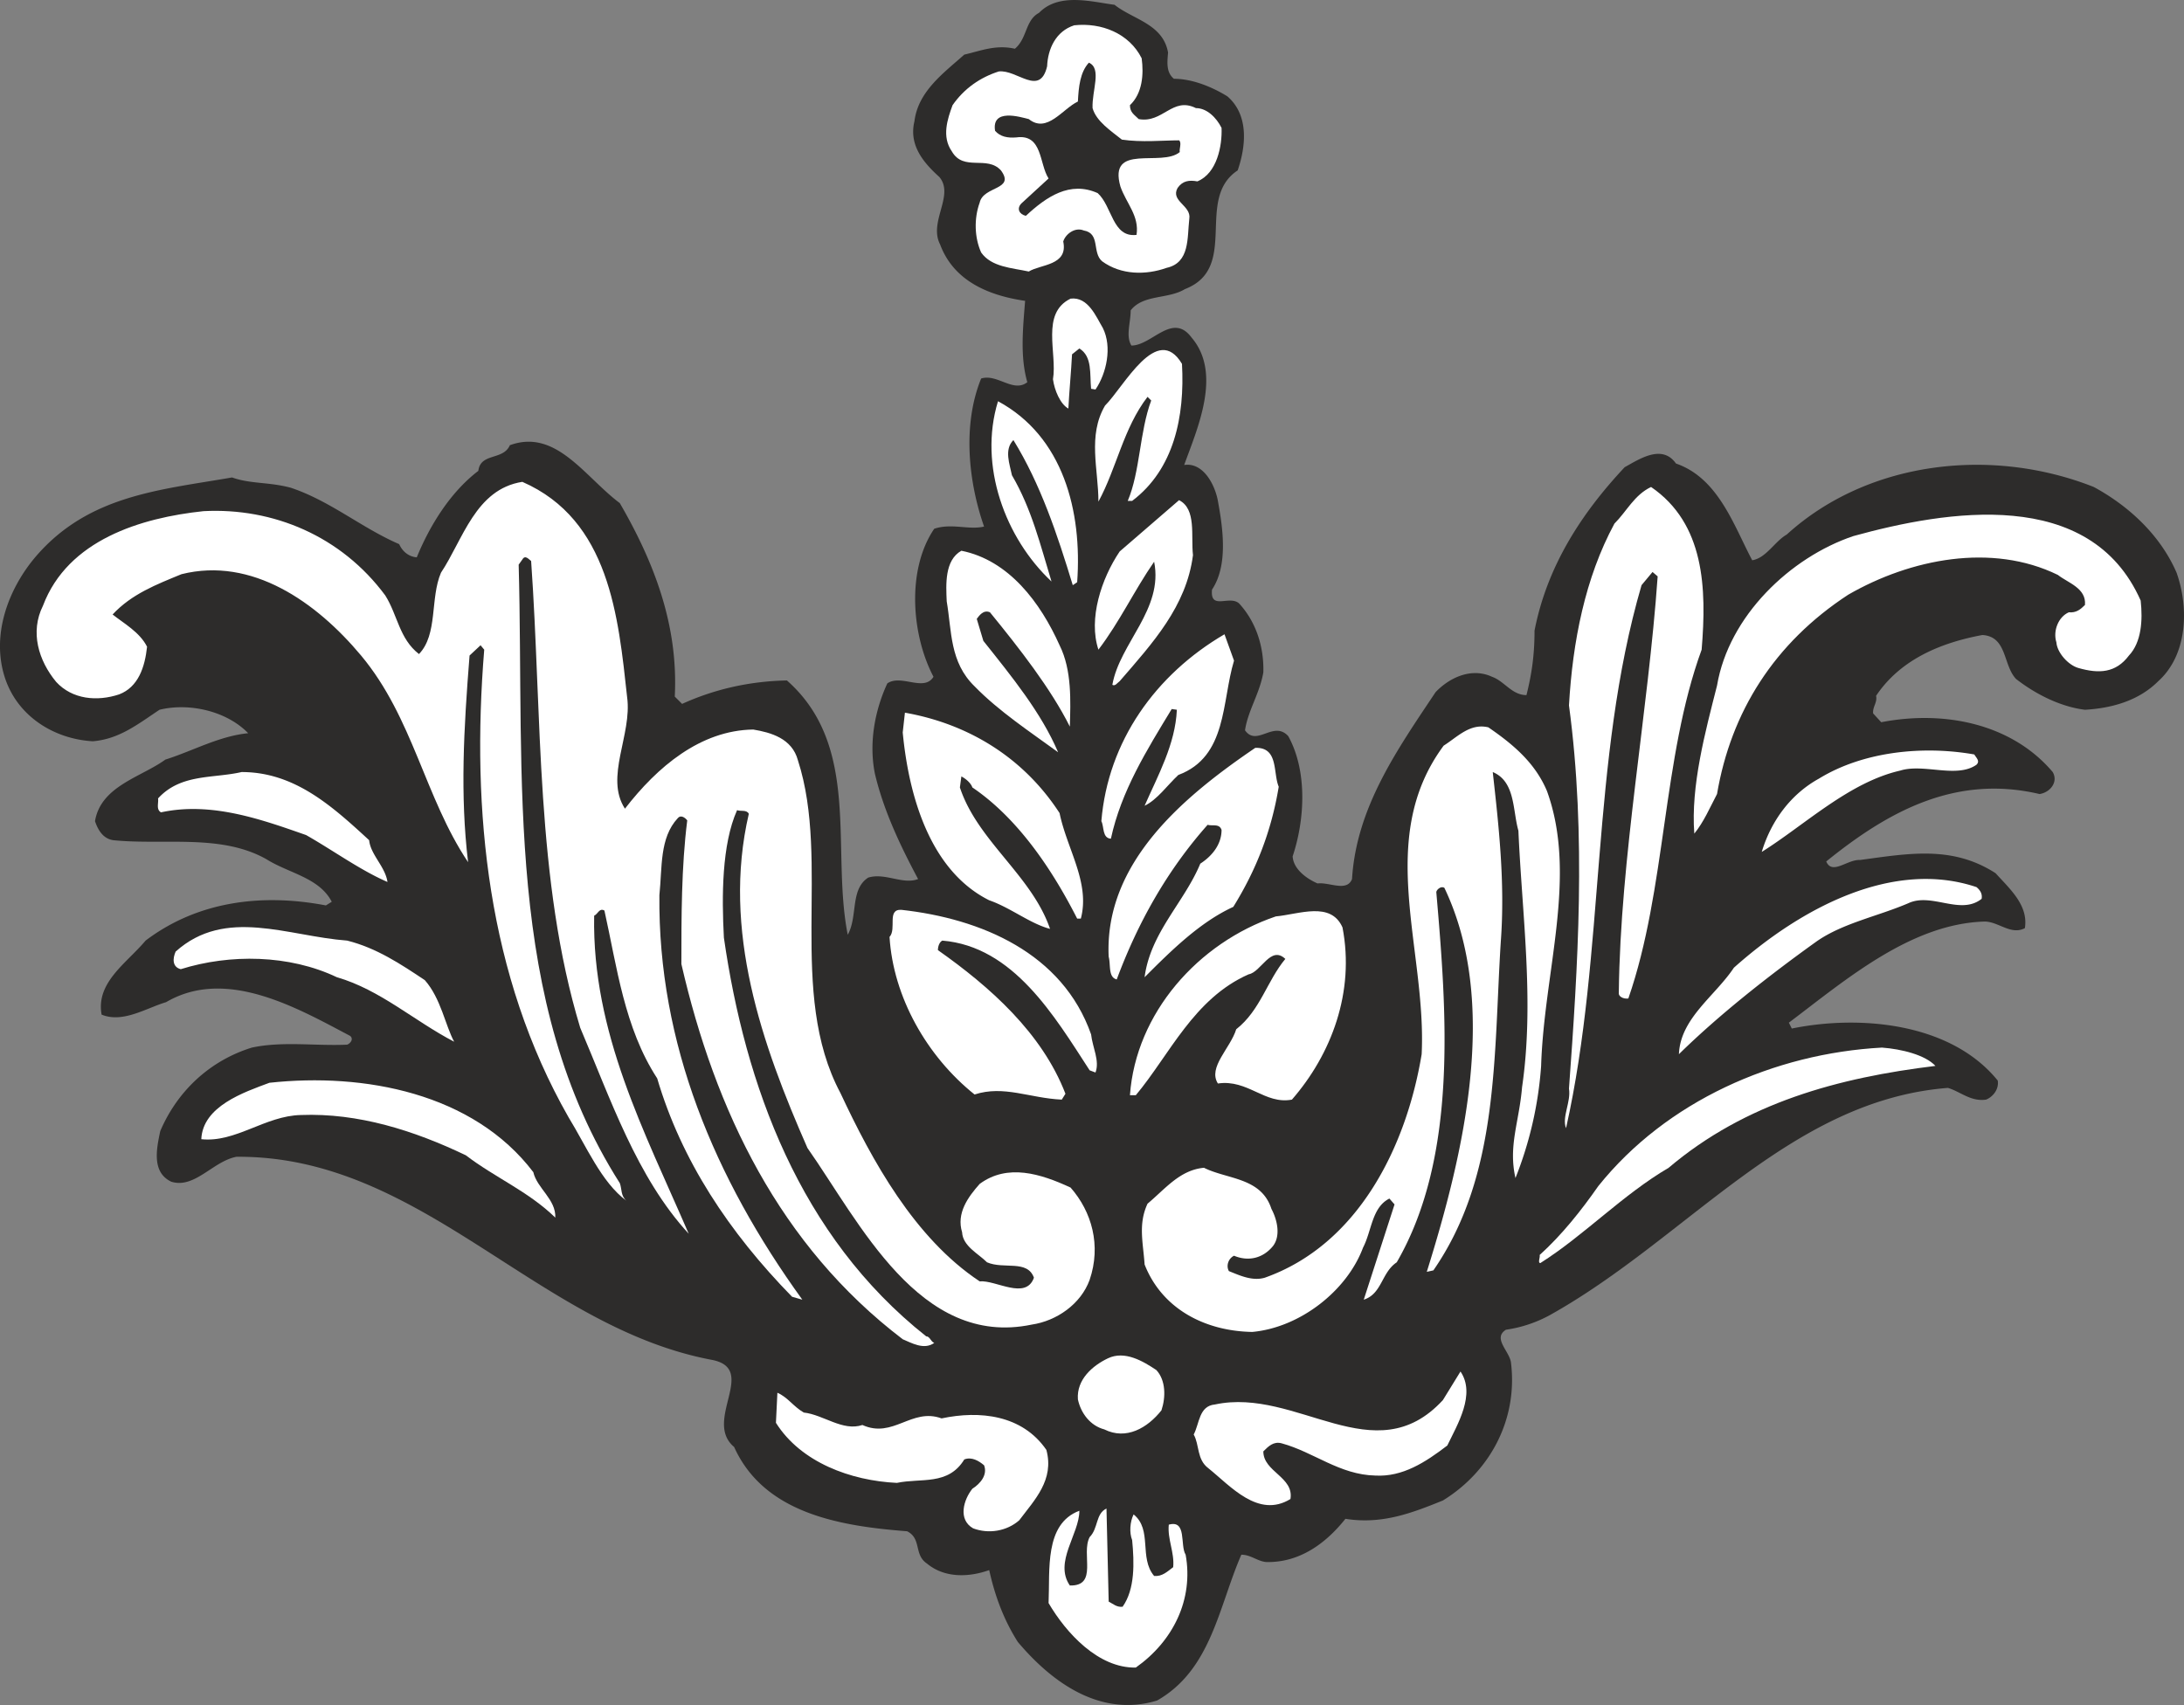
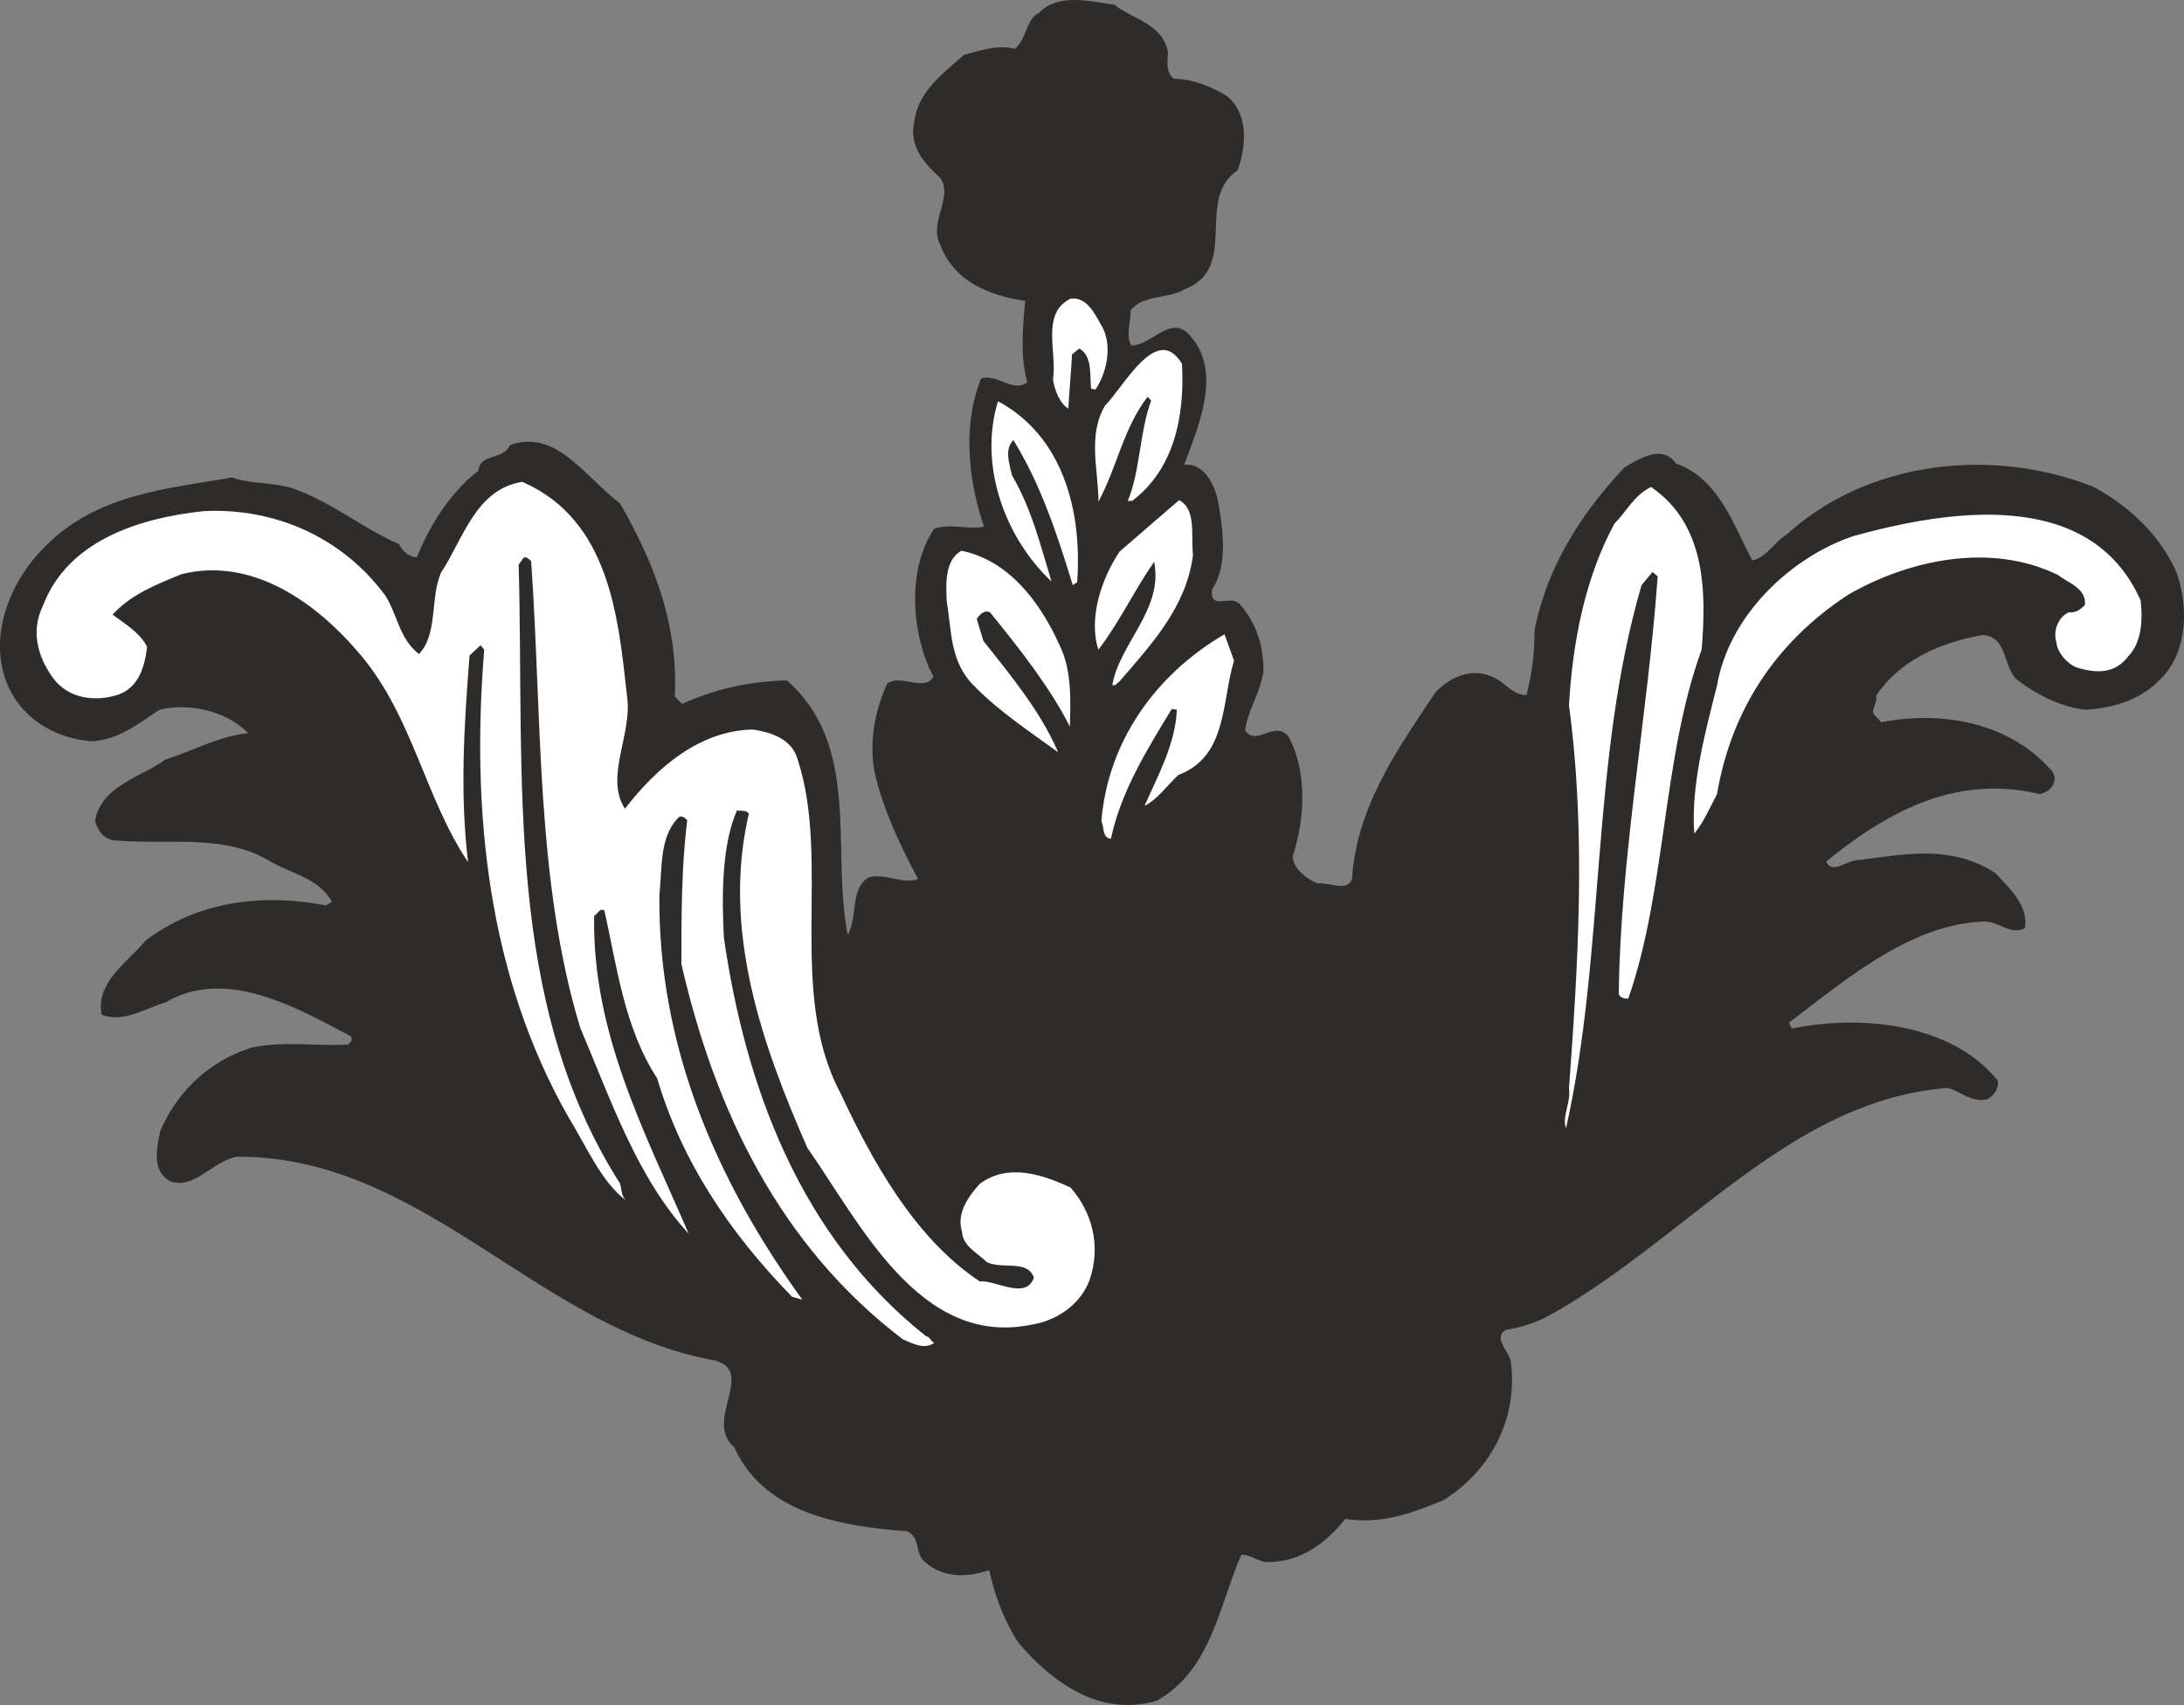
<svg xmlns="http://www.w3.org/2000/svg" width="286.056" height="223.35" viewBox="0 0 214.542 167.513">
  <rect x="0" y="0" width="214.542" height="167.513" fill="#808080" stroke="none" />
  <path d="M305.342 342.105c-.072.936-.216 1.944.576 2.592 1.8 0 3.744.792 5.256 1.728 2.16 1.872 1.8 4.968 1.008 7.272-4.248 2.808.216 9.576-5.184 11.664-1.656 1.008-4.104.504-5.328 2.088 0 1.224-.504 2.52.072 3.456 2.016 0 4.032-3.312 5.904-.792 3.024 3.528.576 8.928-.72 12.528 1.872-.288 3.024 1.944 3.312 3.528.504 2.736 1.008 6.336-.576 8.712-.216 2.088 1.728.504 2.664 1.368 1.656 1.8 2.448 4.248 2.376 6.768-.36 2.088-1.512 3.744-1.8 5.688 1.152 1.656 2.808-1.008 4.248.576 1.872 3.384 1.656 8.136.432 11.808.072 1.296 1.44 2.232 2.448 2.664 1.152-.144 2.88.864 3.384-.432.432-7.056 4.464-12.744 8.208-18.36 1.368-1.44 3.528-2.448 5.544-1.512 1.224.432 1.944 1.8 3.384 1.8.504-2.016.792-3.888.792-6.336 1.224-6.264 4.536-11.448 8.856-16.056 1.44-.792 3.672-2.304 5.04-.36 4.176 1.44 5.688 6.12 7.488 9.504 1.368-.216 2.232-1.872 3.384-2.52 7.992-7.272 20.16-8.64 30.168-4.68 3.456 1.872 6.552 4.752 8.136 8.424 1.224 3.456 1.08 8.064-1.8 10.656-2.016 2.016-4.752 2.664-7.2 2.808-2.376-.288-4.824-1.512-6.768-3.024-1.296-1.368-.864-4.176-3.312-4.32-3.888.72-7.992 2.304-10.44 5.976.144.648-.36 1.08-.288 1.728l.792.864c6.336-1.224 12.888.216 16.848 4.896.576 1.008-.288 2.016-1.296 2.16-8.28-1.944-14.904 1.728-20.952 6.624.576 1.368 2.088-.216 3.312-.144 4.824-.648 9.072-1.44 13.32 1.296 1.44 1.584 3.24 3.168 2.88 5.4-1.368.72-2.592-.648-3.96-.648-7.272.216-13.68 5.76-19.224 9.936l.288.576c6.696-1.368 15.624-.576 20.232 5.112.144.936-.576 1.656-1.152 1.872-1.512.216-2.52-.792-3.744-1.152-15.552 1.224-25.56 14.76-39.096 22.32a12.75 12.75 0 0 1-4.32 1.44c-1.368.864.432 2.16.504 3.312.648 5.472-2.016 10.584-6.696 13.464-3.024 1.224-5.976 2.376-9.576 1.8-1.944 2.448-4.536 4.32-7.776 4.248-.864-.072-1.512-.72-2.448-.72-2.232 5.112-2.952 11.304-8.28 14.328-5.472 1.656-10.224-1.656-13.68-5.76-1.368-2.16-2.232-4.464-2.808-7.056-2.016.72-4.392.792-6.12-.648-1.296-.864-.504-2.448-1.944-3.168-6.552-.504-14.04-1.728-16.992-8.28-3.096-2.592 2.448-7.704-2.232-8.568-17.136-3.24-28.44-20.088-46.656-19.944-2.304.432-4.104 3.168-6.408 2.448-1.944-.936-1.44-3.24-1.08-4.968 1.656-3.888 4.824-6.912 9-8.208 3.024-.648 6.264-.144 9.36-.288.36-.144.648-.576.288-.864-5.184-2.736-12.168-6.768-18.072-3.312-1.944.576-4.248 2.088-6.336 1.224-.576-3.168 2.448-5.04 4.32-7.272 5.04-3.816 11.304-4.68 17.712-3.456l.576-.36c-1.224-2.376-4.248-2.808-6.408-4.176-4.464-2.52-10.008-1.368-15.048-1.872-1.008-.144-1.512-1.008-1.8-1.872.576-3.456 4.536-4.32 6.912-6.048 2.736-.864 5.256-2.304 8.136-2.592-2.088-2.16-5.76-3.024-8.712-2.304-2.16 1.44-3.96 2.88-6.552 3.096-3.744-.216-7.272-2.376-8.568-6.048-1.512-4.32.288-9 3.024-12.168 5.184-5.976 12.168-6.48 19.224-7.704 1.8.648 3.6.432 5.76 1.008 3.888 1.296 6.984 3.96 10.656 5.544.288.648.864 1.224 1.728 1.296 1.296-3.168 3.312-6.408 6.048-8.496.216-1.8 2.448-1.008 3.096-2.52 4.536-1.656 7.344 3.096 10.8 5.688 3.384 5.832 5.76 12.024 5.4 19.008l.72.72c3.168-1.44 6.624-2.232 10.296-2.304 7.344 6.48 4.32 16.632 5.976 24.984 1.008-1.8.216-4.464 2.016-5.616 1.656-.504 3.384.72 4.896.144-1.728-3.24-3.384-6.696-4.248-10.368-.576-2.88-.072-6.048 1.224-8.856 1.368-.936 3.6.864 4.536-.648-2.16-4.104-2.664-10.512.072-14.544 1.728-.576 3.384.144 4.896-.216-1.512-4.32-2.16-9.936-.288-14.544 1.584-.504 3.168 1.44 4.536.36-.72-2.52-.432-5.256-.216-7.992-3.456-.504-6.984-1.872-8.352-5.544-1.152-2.232 1.44-4.824-.072-6.624-1.512-1.368-3.024-3.096-2.448-5.472.36-2.952 2.88-4.752 4.896-6.552 1.584-.36 3.096-1.008 4.968-.576 1.224-1.008 1.008-2.808 2.376-3.528 1.944-2.016 5.184-1.08 7.416-.792 1.8 1.44 4.752 1.872 5.256 4.68z" style="fill:#2d2c2b" transform="translate(-190.6 -336.956)" />
-   <path d="M302.75 342.68c.216 1.585.072 3.457-1.152 4.609 0 .72.432.936.864 1.368 2.376.432 3.312-2.232 5.616-1.08 1.08 0 2.016.936 2.52 1.944.072 1.728-.432 4.464-2.376 5.256-.792-.144-1.44-.072-1.944.648-.72 1.296 1.368 1.728 1.152 3.024-.216 1.872.072 4.32-2.232 4.824-2.016.72-4.464.72-6.336-.648-1.008-.864-.144-2.736-1.8-3.024-.864-.36-1.8.36-2.016 1.08.504 2.376-2.232 2.232-3.384 2.952-1.656-.36-3.672-.432-4.68-1.872-.648-1.44-.72-3.312-.144-4.896.36-1.656 3.528-1.224 2.088-3.168-1.368-1.512-3.672.144-4.824-1.872-1.008-1.44-.432-3.168.072-4.536 1.152-1.656 2.736-2.736 4.536-3.312 1.8-.216 4.032 2.52 4.752-.504.072-1.728.864-3.456 2.664-4.032 2.664-.288 5.4.792 6.624 3.24z" style="fill:#fff" transform="translate(-190.6 -336.956)" />
-   <path d="M297.926 347.577c.36 1.296 1.8 2.232 2.88 3.096 1.944.288 4.032.072 5.616.072.288.216 0 .864.072 1.152-1.8 1.512-7.056-.936-5.832 3.384.576 1.656 1.872 2.88 1.584 4.752-2.376.288-2.376-2.808-3.816-4.104-2.736-1.224-5.04.36-7.056 2.232-.648-.144-.936-.72-.432-1.224l2.664-2.448c-.936-1.44-.576-4.392-3.168-4.032-.864.072-1.584-.072-2.088-.648-.36-2.232 2.448-1.368 3.312-1.152 1.8 1.44 3.312-1.008 4.824-1.728.072-1.44.216-2.88 1.08-3.816 1.296.576.288 2.736.36 4.464z" style="fill:#2d2c2b" transform="translate(-190.6 -336.956)" />
  <path d="M298.934 369.177c.936 1.872.36 4.464-.72 6.048l-.432-.072c-.144-1.44.144-3.168-1.152-3.96l-.72.576c-.072 1.512-.288 3.816-.36 5.328-.792-.432-1.368-1.8-1.512-2.88.432-2.592-1.224-6.48 1.728-7.92 1.728-.216 2.52 1.8 3.168 2.88zm7.776 3.528c.288 5.184-.792 10.368-4.896 13.464h-.432c1.224-2.88 1.152-6.768 2.304-9.864l-.36-.36c-2.376 3.096-3.024 6.984-4.824 10.296 0-3.168-1.08-6.48.648-9.432 1.872-1.872 5.112-8.208 7.56-4.104zm-10.296 21.455-.432.289c-1.512-4.968-3.168-9.936-5.832-14.256-.936.936-.36 2.376-.144 3.456 1.944 3.312 2.808 6.912 3.888 10.44-4.536-4.248-7.2-11.376-5.256-17.712 6.408 3.456 8.28 10.8 7.776 17.784zm61.344 6.625c-3.888 10.656-3.456 23.472-7.2 34.272-.504.072-1.008-.216-.936-.576.144-13.248 2.88-27.576 3.816-40.896l-.504-.432-1.08 1.296c-5.04 17.28-3.528 36-7.416 53.352-.432-1.08.504-2.592.288-3.888.864-11.88 1.728-24.84 0-37.656.36-6.264 1.584-12.528 4.464-17.856 1.224-1.224 1.944-2.808 3.6-3.6 5.256 3.6 5.472 9.936 4.968 15.984zm43.128-4.825c.216 1.945.072 4.105-1.152 5.4-1.296 1.729-2.952 1.8-4.968 1.225-1.008-.288-2.088-1.512-2.16-2.52-.36-1.152.216-2.52 1.224-2.952.72.072 1.152-.288 1.584-.72.144-1.656-1.656-2.16-2.664-2.952-6.48-3.168-14.472-1.584-20.592 1.944-7.272 4.752-11.52 11.52-12.888 19.584-.72 1.368-1.296 2.736-2.232 3.888-.36-4.68 1.08-10.008 2.232-14.544 1.152-6.84 7.2-12.6 13.392-14.688 9.144-2.52 23.256-4.896 28.224 6.336zm-93.096-4.463c-.648 5.04-3.96 8.64-7.2 12.384-.288.216-.432.504-.72.36.72-4.104 5.04-7.416 4.104-12.096-1.944 2.808-3.384 5.904-5.472 8.64-1.008-3.024.288-6.984 2.088-9.648l5.832-5.04c1.728.864 1.152 3.528 1.368 5.4zm-55.584 13.968c.504 3.672-2.232 7.848-.216 10.944 3.168-4.104 7.416-7.704 12.6-7.776 1.728.288 3.816.864 4.392 3.024 3.24 10.008-1.08 22.824 4.176 32.688 3.096 6.624 7.272 14.256 13.68 18.504 1.584-.144 4.536 1.872 5.328-.36-.648-1.8-2.952-.792-4.608-1.512-.864-.864-2.376-1.584-2.448-2.952-.576-1.872.576-3.456 1.728-4.752 2.736-2.016 5.976-1.008 8.928.36 2.088 2.376 3.024 5.688 1.872 9.072-.864 2.376-3.24 4.032-5.688 4.392-11.016 2.304-16.92-10.08-22.032-17.352-4.464-10.152-8.424-21.384-5.76-32.832-.216-.432-.792-.216-1.152-.36-1.512 3.384-1.512 8.496-1.296 12.528 2.088 14.472 7.416 29.304 19.872 39.168.36 0 .432.504.792.648-1.008.72-2.232 0-3.096-.36-12.096-9.216-18.432-22.464-21.744-36.864 0-4.608 0-9.576.576-14.112-.216-.288-.648-.576-.936-.216-1.8 1.944-1.512 4.824-1.8 7.56-.144 14.544 5.4 27.792 14.04 39.744l-1.008-.288c-6.192-6.336-10.872-13.392-13.248-21.456-3.24-4.968-3.96-11.016-5.184-16.488-.504-.288-.648.36-1.008.504-.216 11.52 4.968 21.24 9.288 31.248-5.112-5.544-7.704-13.32-10.656-20.232-4.392-14.472-3.744-30.6-4.824-45.864-.216-.144-.576-.648-.864-.144l-.36.504c.576 21.168-1.44 42.912 9.936 60.768.216.576.072 1.224.648 1.728-2.448-1.8-3.96-5.4-5.688-8.208-7.92-13.896-9.576-30.024-8.28-45.936l-.36-.432-1.08 1.008c-.576 7.272-.936 13.68-.144 20.304-4.248-6.336-5.4-14.184-10.512-20.304-4.392-5.256-10.728-9.72-17.64-7.992-2.448 1.008-4.896 1.944-6.768 3.96 1.08.864 2.664 1.728 3.384 3.168-.216 2.016-.864 3.96-2.736 4.68-2.16.72-4.608.504-6.192-1.224-1.728-2.088-2.592-4.896-1.296-7.488 2.448-6.48 9.648-8.64 15.768-9.288 6.84-.36 13.536 2.448 17.856 8.28 1.224 1.944 1.368 4.248 3.312 5.76 1.872-1.944 1.08-5.472 2.16-7.992 2.16-3.24 3.384-8.208 7.992-8.928 8.568 3.744 9.432 13.248 10.296 21.168zm42.48-5.112c1.224 2.448 1.08 5.544 1.008 7.992-1.872-3.744-4.968-7.704-7.848-11.232-.648-.288-1.08.36-1.296.648l.648 2.16c2.808 3.528 5.688 7.056 7.344 10.944-2.664-1.944-5.832-4.032-8.208-6.48-2.448-2.376-2.232-5.4-2.736-8.352-.072-1.656-.216-4.032 1.44-4.968 4.68.936 7.776 5.112 9.648 9.288zm17.136 1.512c-1.224 4.032-.648 9.432-5.472 11.232-1.08 1.008-2.088 2.448-3.312 3.024 1.296-2.952 3.024-6.048 3.168-9.432l-.504-.072c-2.448 4.032-4.968 8.064-5.976 12.744-.864-.072-.648-1.152-.936-1.728.648-7.848 5.328-14.4 12.096-18.36z" style="fill:#fff" transform="translate(-190.6 -336.956)" />
-   <path d="M384.758 412.089c-1.944 1.368-5.184-.144-7.488.576-5.04 1.152-9.36 5.328-13.608 7.992.936-3.096 2.88-5.688 5.616-7.2 4.464-2.736 10.368-3.24 15.264-2.376.216.36.576.648.216 1.008zm-42.192 2.591c3.024 8.353-.288 17.713-.576 27a36.741 36.741 0 0 1-2.52 11.017c-.72-3.168.36-5.472.648-8.928 1.224-8.352 0-16.92-.36-25.2-.576-2.016-.288-4.824-2.52-5.76.576 5.184 1.224 10.8.792 16.632-.72 11.304-.144 22.968-6.624 32.328l-.648.144c3.672-11.736 7.128-26.424 1.728-37.728-.36-.216-.792.216-.792.432 1.008 11.664 2.16 25.92-3.888 36.36-1.512 1.008-1.44 3.096-3.24 3.672l3.024-9.36-.504-.576c-1.728.864-1.728 3.168-2.592 4.824-1.584 4.248-6.192 7.848-10.872 8.28-4.608-.072-8.856-2.232-10.584-6.624-.144-2.16-.648-3.96.288-5.976 1.728-1.44 3.168-3.312 5.544-3.528 2.304 1.152 5.616.936 6.624 4.032.576 1.08.936 2.664.144 3.672-1.008 1.224-2.448 1.512-3.816.936-.576.288-.792 1.008-.504 1.512 1.08.432 2.304 1.008 3.528.648 9.144-3.24 13.896-12.816 15.408-21.96.504-10.296-4.608-21.168 2.16-30.312 1.368-.864 2.592-2.232 4.392-1.8 2.52 1.728 4.608 3.528 5.76 6.264zm-47.88 2.16c.72 3.529 3.024 6.84 2.088 10.369h-.36c-2.448-4.824-5.832-9.864-10.296-12.888-.144-.432-.648-.864-1.08-1.08l-.144 1.08c1.728 5.256 7.056 8.64 8.856 13.896-1.944-.504-3.888-2.088-5.976-2.808-5.904-2.952-7.92-10.44-8.496-16.488l.216-1.944c6.12 1.08 11.592 4.32 15.192 9.864zm21.528-2.591c-.72 4.392-2.232 8.208-4.464 11.808-3.312 1.512-6.192 4.392-8.712 6.912.576-4.392 3.888-7.344 5.472-11.16 1.224-.792 2.088-1.944 2.088-3.312-.216-.648-.864-.36-1.368-.504-3.96 4.464-6.84 9.576-8.928 15.192-.864-.216-.576-1.44-.792-2.232-.432-9.288 7.416-15.768 14.4-20.52 2.304-.072 1.728 2.448 2.304 3.816zm69.048 11.016c-2.088 1.656-4.896-.648-7.2.432-3.024 1.296-6.408 1.944-9 3.744-4.824 3.456-9.648 7.272-13.536 11.088.144-3.528 3.528-5.688 5.4-8.496 6.696-5.976 15.696-10.656 23.832-7.92.432.36.576.72.504 1.152zm-158.4-5.76c.144 1.44 1.584 2.592 1.8 4.104-2.664-1.152-5.328-3.096-7.992-4.608-4.32-1.512-9.288-3.312-14.256-2.232-.504-.288-.216-.936-.288-1.368 2.232-2.448 5.4-1.944 8.208-2.592 5.184 0 8.856 3.312 12.528 6.696z" style="fill:#fff" transform="translate(-190.6 -336.956)" />
-   <path d="M322.478 428.073c1.224 6.336-1.08 12.456-4.968 16.92-2.664.504-4.32-2.016-7.272-1.584-1.008-1.584 1.224-3.456 1.8-5.328 2.376-1.872 3.024-4.752 4.824-6.912-1.44-1.368-2.376 1.296-3.6 1.512-5.4 2.376-7.776 7.92-11.088 11.88h-.576c.576-8.064 6.696-14.976 14.328-17.568 2.304-.216 5.4-1.512 6.552 1.08zm-24.696 10.512c.144 1.296.864 2.592.432 3.744l-.576-.216c-3.456-5.328-7.488-12.168-14.472-12.744-.288.144-.432.576-.432.936 5.112 3.6 10.224 8.136 12.528 14.112l-.36.576c-3.168-.144-5.688-1.44-8.568-.504-4.68-3.744-7.992-9.576-8.352-15.48.72-.792-.288-2.736 1.152-2.664 7.848.864 15.84 4.248 18.648 12.24zm82.944 3.095c-9.504 1.153-18.648 3.6-26.208 10.009-4.536 2.664-8.28 6.624-12.6 9.36-.288 0 0-.576-.072-.792 2.16-1.944 4.104-4.392 5.76-6.768 6.696-8.352 17.28-13.032 27.864-13.608 1.944.144 4.248.72 5.256 1.8zm-148.392-8.423c1.584 1.8 2.016 4.464 2.88 6.048-3.888-2.016-7.272-5.112-11.52-6.336-4.68-2.232-10.512-2.304-15.336-.792-.864-.216-.792-1.08-.504-1.728 4.896-4.392 11.016-1.512 16.848-1.08 2.88.72 5.256 2.304 7.632 3.888zm12.816 23.328c-2.664-2.592-5.976-3.96-8.784-6.12-5.112-2.448-10.584-4.176-16.2-3.96-3.528.072-6.408 2.736-9.792 2.376.144-3.24 4.176-4.608 6.696-5.544 9.288-1.008 20.016 1.008 25.92 8.784.36 1.584 2.232 2.664 2.16 4.464zm87.624 22.392c-2.16 1.656-4.392 3.096-7.056 2.952-3.528-.072-6.048-2.304-9.216-3.168-.792-.216-1.296.288-1.8.792 0 2.016 3.024 2.52 2.664 4.68-3.168 1.944-5.904-1.296-8.064-3.024-1.152-.864-.864-2.304-1.44-3.312.576-1.08.504-2.808 2.088-2.952 8.064-1.728 15.696 6.84 22.392-.432l1.728-2.808c1.512 2.232-.288 5.184-1.296 7.272zm-28.584-7.417c.936 1.009.936 2.665.504 3.96-1.368 1.729-3.456 2.953-5.616 1.873-1.368-.36-2.304-1.584-2.592-2.952-.144-1.944 1.44-3.312 2.952-4.032 1.656-.792 3.456.288 4.752 1.152zm-34.632 4.177c1.944.216 3.816 1.872 5.76 1.224 3.024 1.368 4.824-1.728 7.776-.648 3.744-.792 7.92-.36 10.296 3.096.792 2.952-1.152 4.896-2.664 6.912-1.224 1.08-3.024 1.368-4.536.792-1.512-.864-.936-2.808-.072-3.888.792-.504 1.512-1.368 1.152-2.304-.504-.432-1.224-.864-1.944-.576-1.584 2.592-4.248 1.8-6.624 2.304-4.536-.216-9.432-2.016-11.88-5.904l.144-2.952c1.008.432 1.584 1.368 2.592 1.944zm29.952 18.576c.432.216.792.576 1.368.504 1.224-1.728 1.152-4.32.936-6.552-.288-.72-.216-1.8.144-2.52 1.872 1.512.504 4.248 2.016 6.048.792.072 1.296-.432 1.872-.864.144-1.44-.576-2.736-.432-4.176 1.8-.504 1.08 2.016 1.656 2.952.792 4.392-1.224 8.496-4.896 11.088-3.672.072-6.84-3.384-8.568-6.336.144-3.24-.432-7.776 3.024-9.072 0 2.304-2.52 5.04-.936 7.344 2.808.072 1.08-3.096 1.944-4.752.864-.864.576-2.304 1.656-2.808z" style="fill:#fff" transform="translate(-190.6 -336.956)" />
</svg>